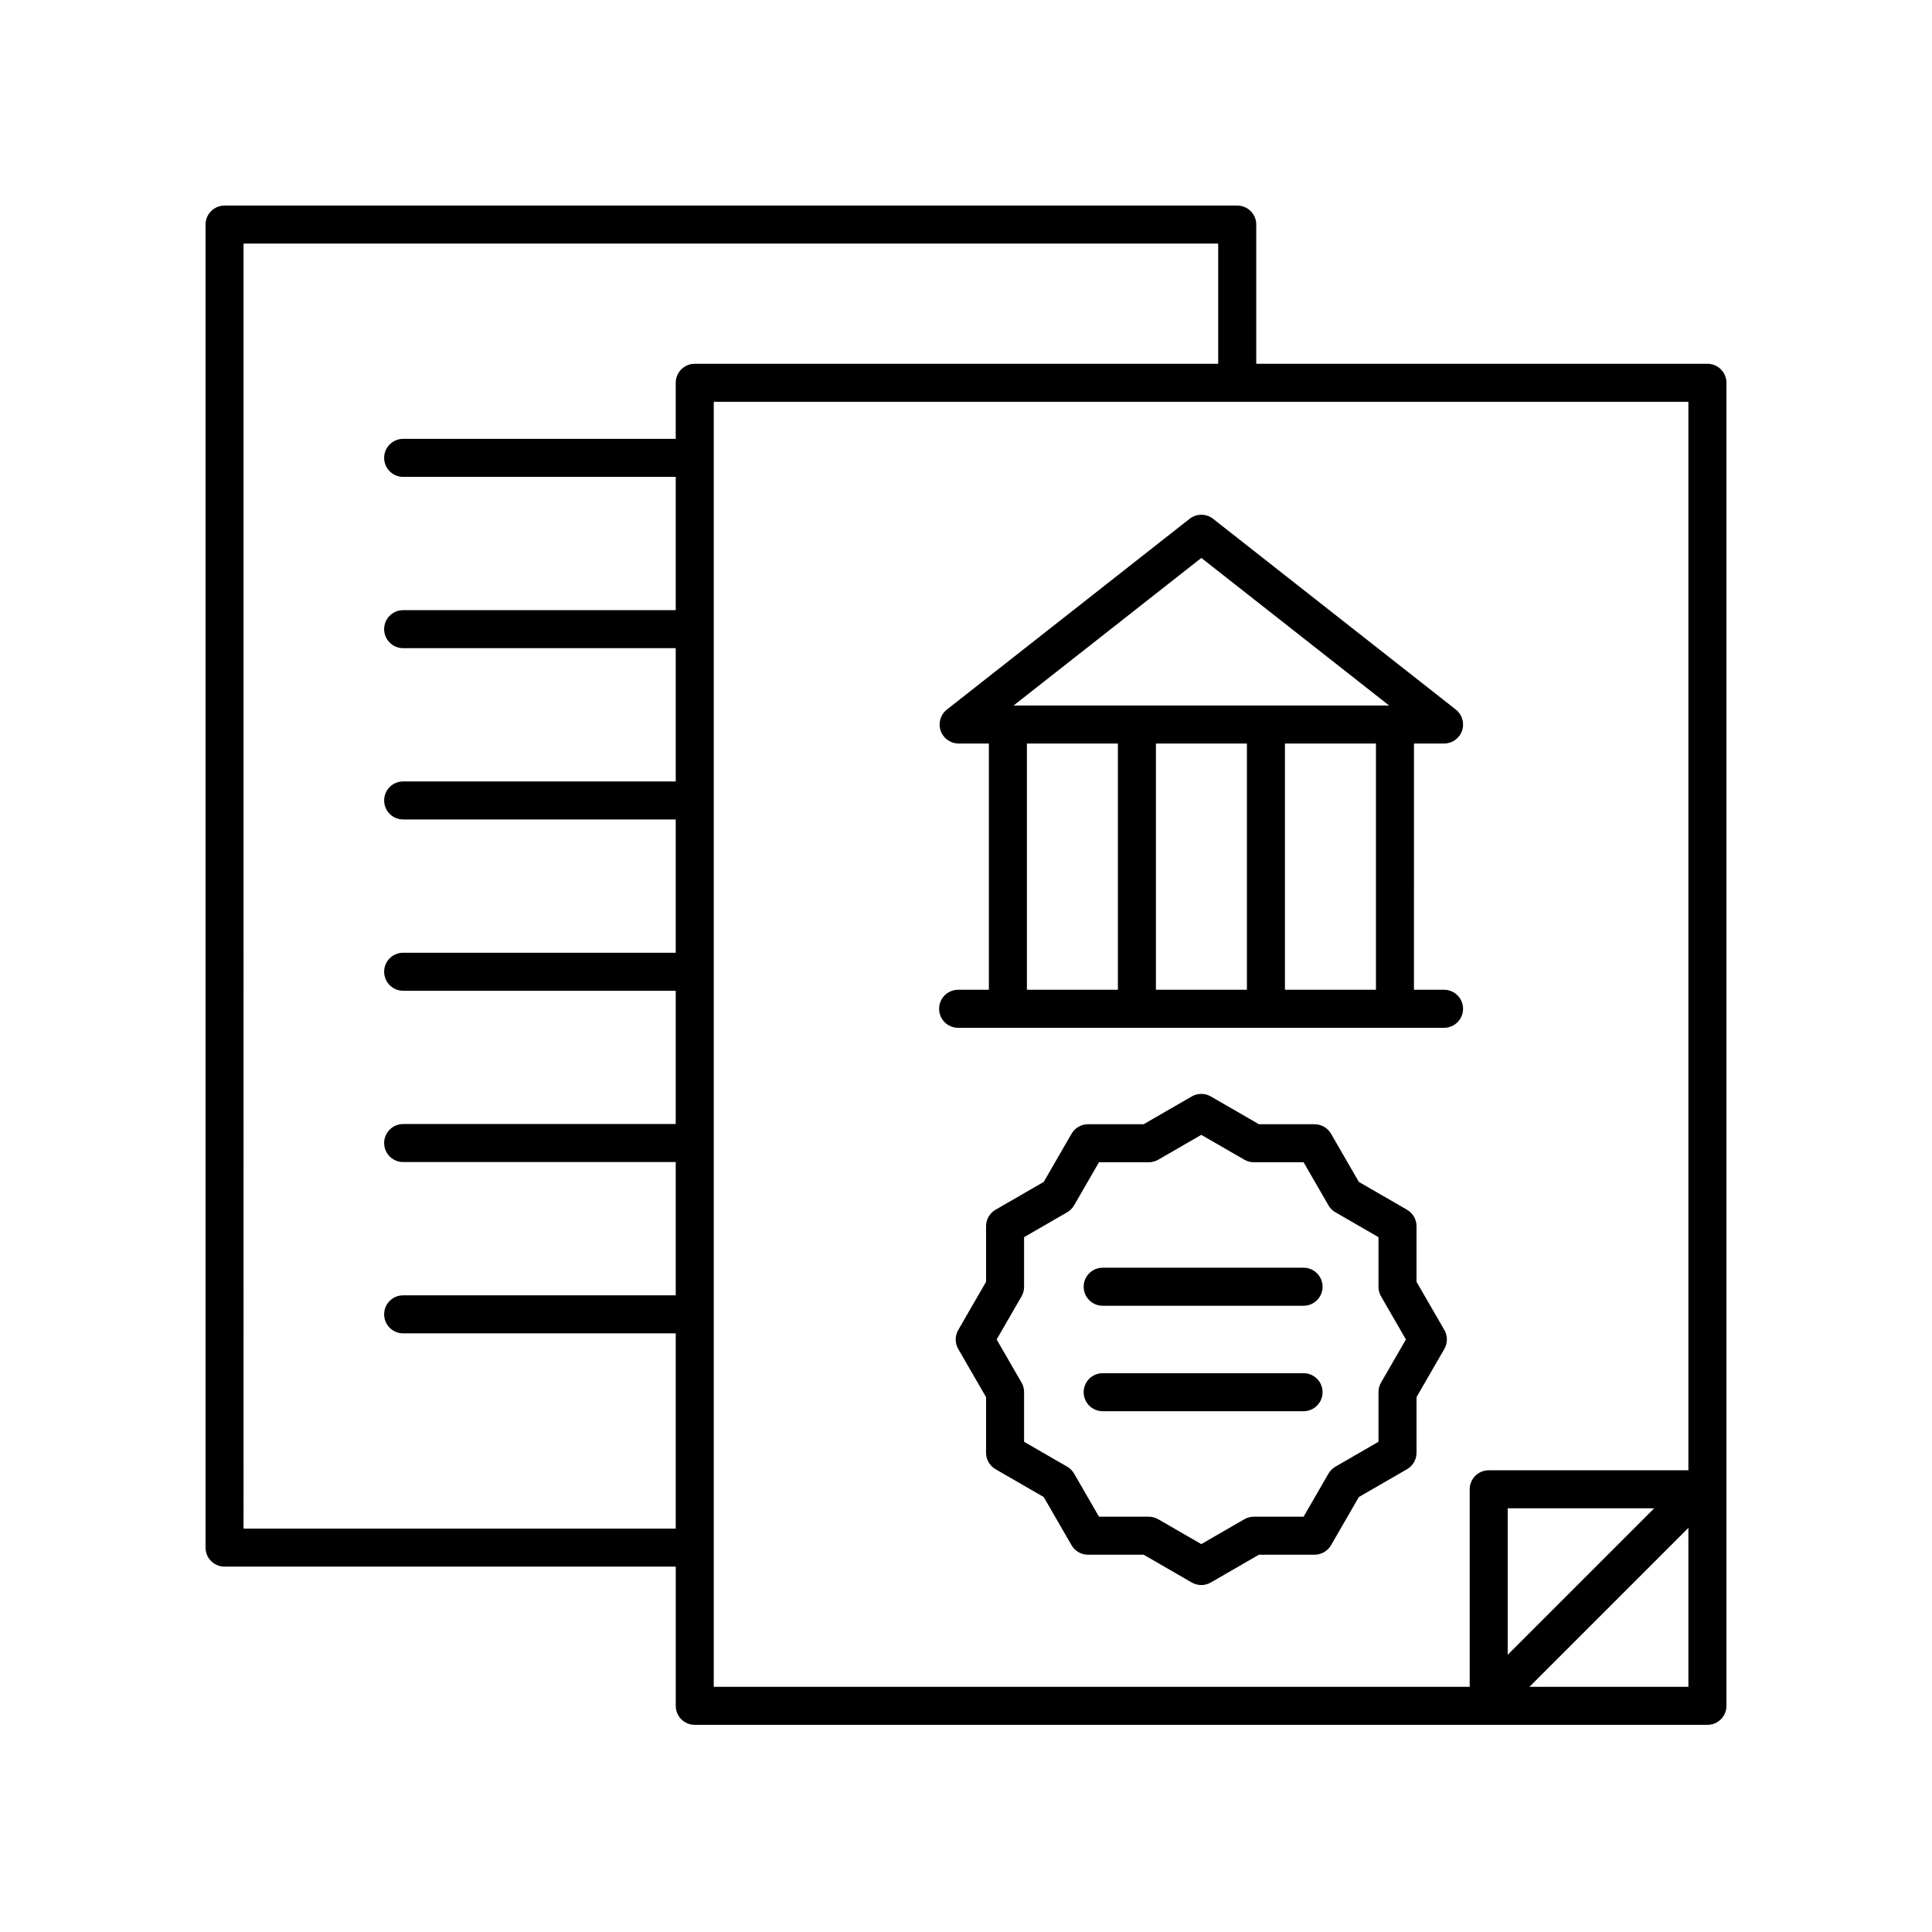
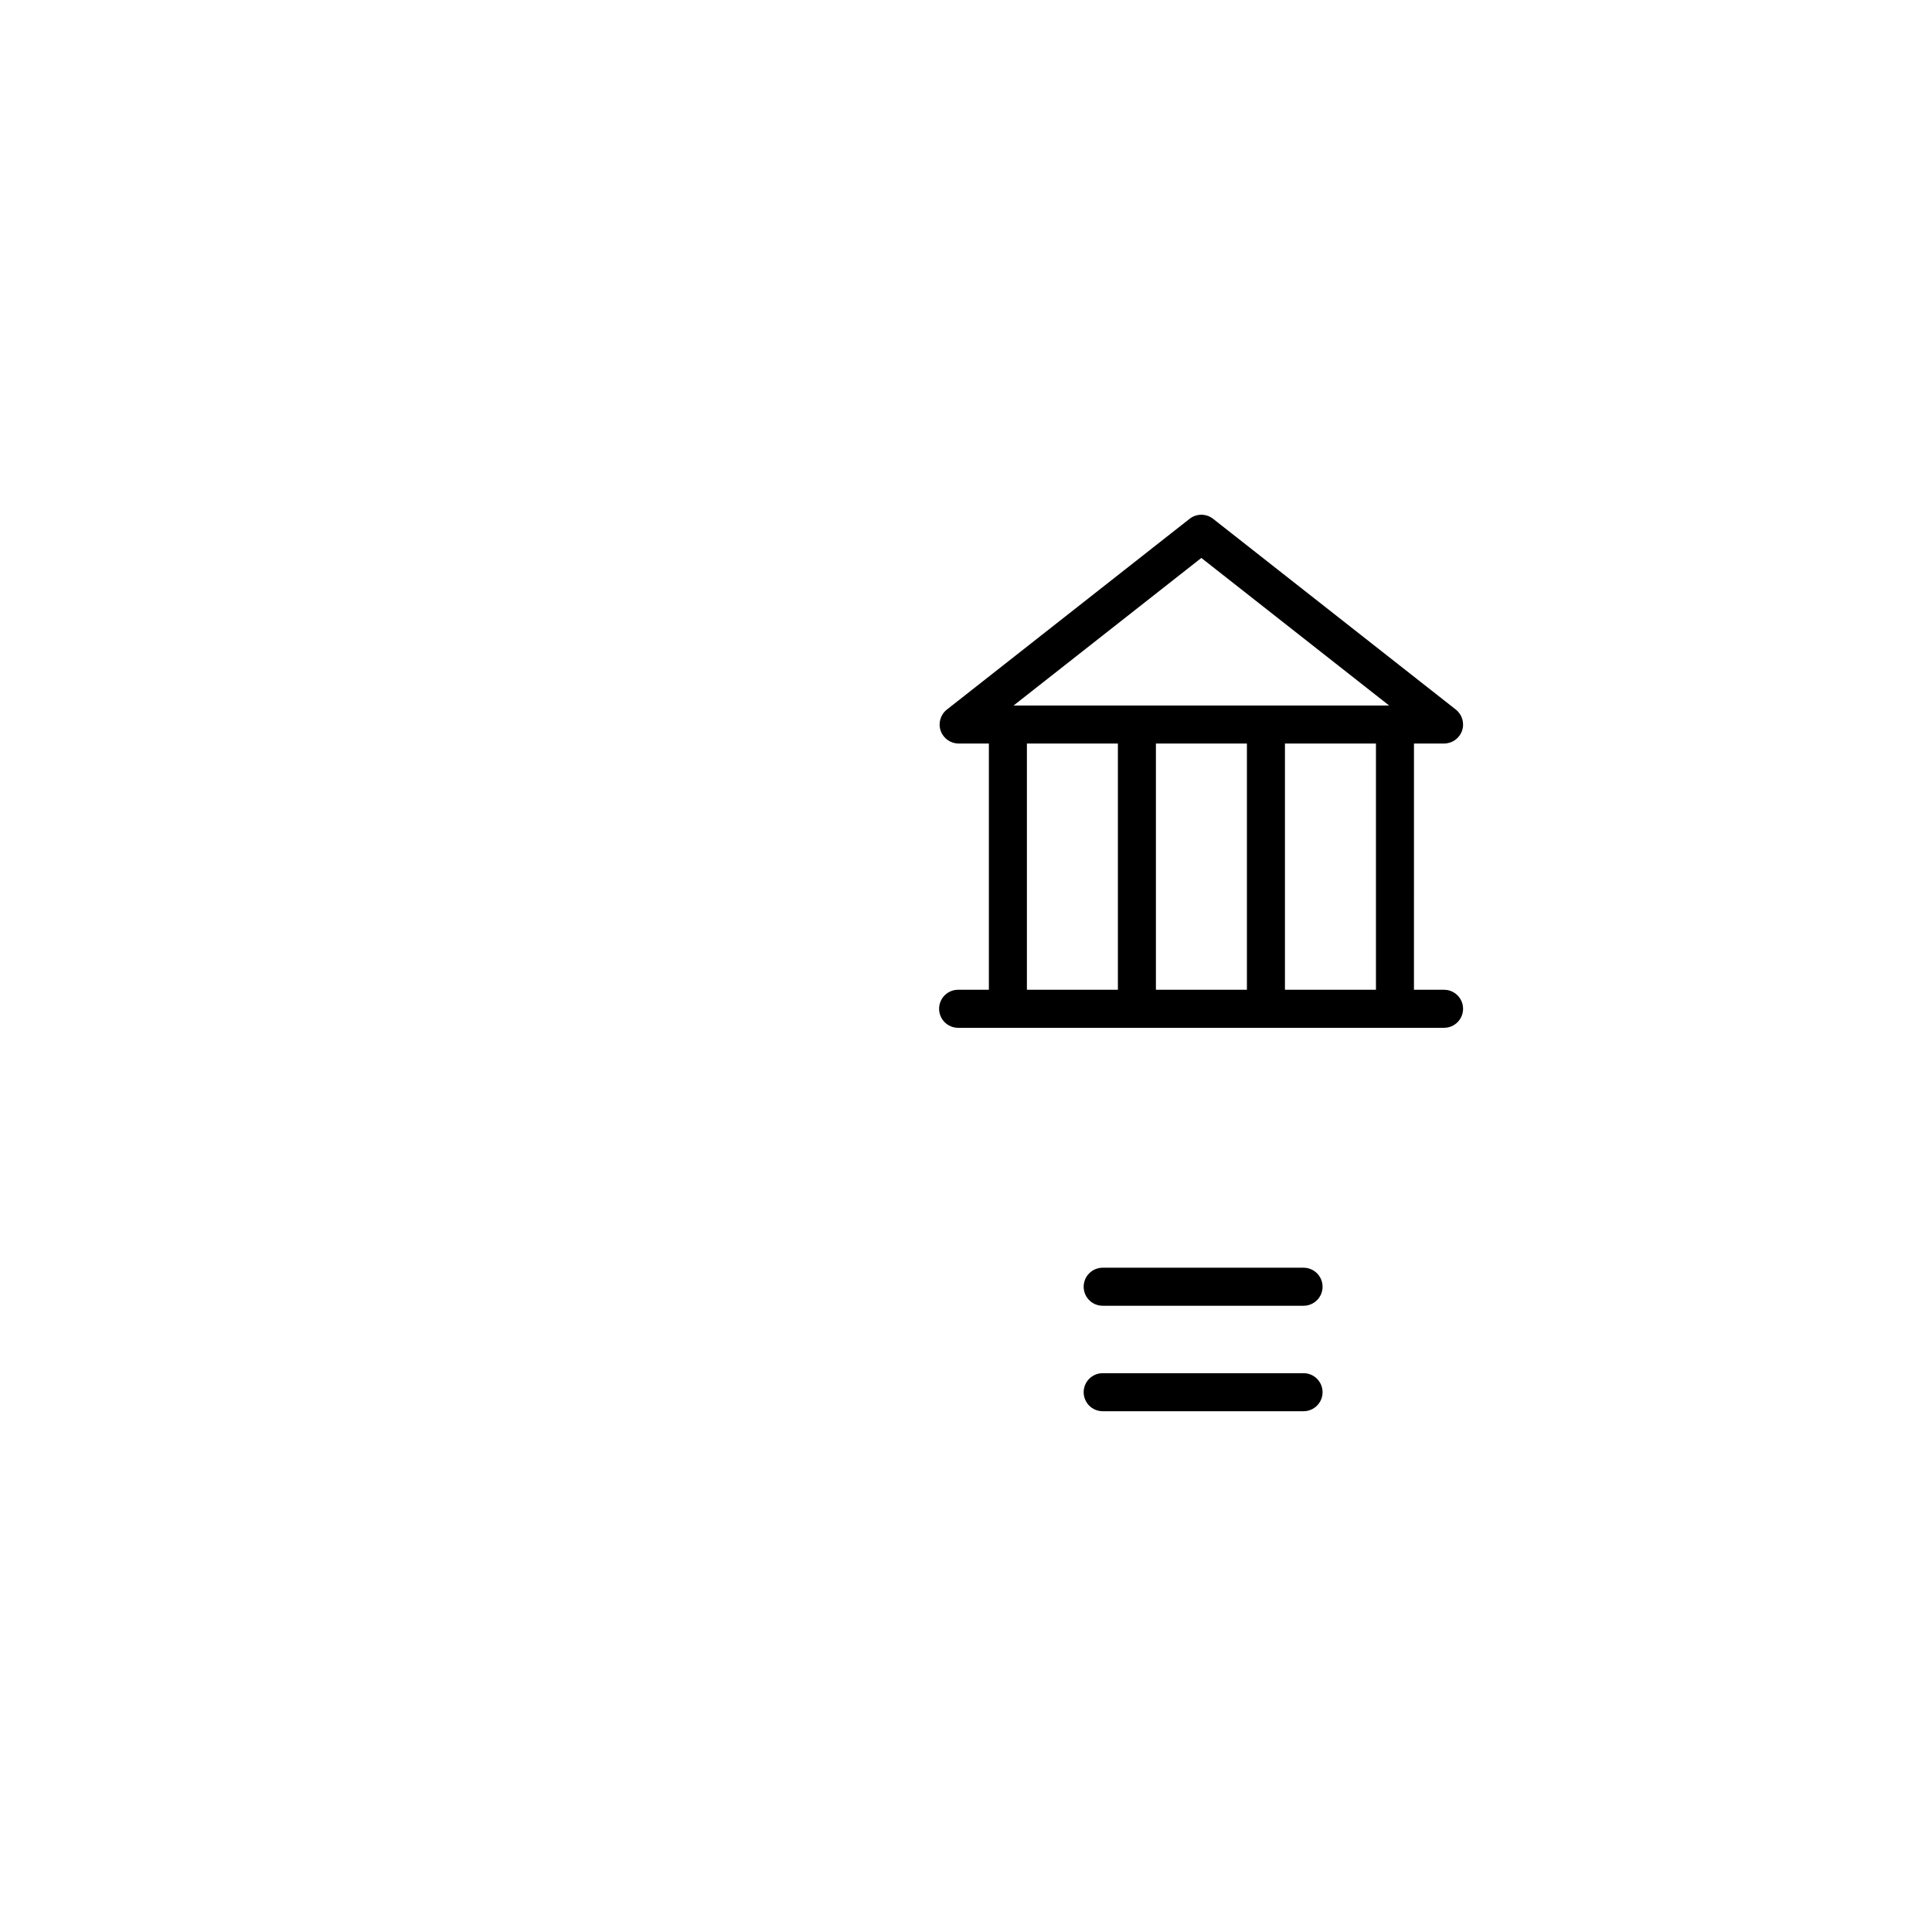
<svg xmlns="http://www.w3.org/2000/svg" fill="#000000" width="800px" height="800px" version="1.1" viewBox="144 144 512 512">
  <g>
    <path d="m397.91 406.3c-2.785 0-5.039 2.254-5.039 5.039 0 2.781 2.254 5.039 5.039 5.039h128.78c2.785 0 5.039-2.254 5.039-5.039 0-2.781-2.254-5.039-5.039-5.039h-7.977l0.004-65.258h7.977c2.148 0 4.059-1.359 4.762-3.391 0.699-2.031 0.039-4.281-1.648-5.609l-64.324-50.551c-1.832-1.438-4.398-1.438-6.231 0l-64.32 50.551c-1.688 1.324-2.348 3.578-1.648 5.609 0.703 2.031 2.613 3.391 4.762 3.391h8.016v65.258zm76.535-65.258v65.258h-24.117v-65.258zm34.195 65.258h-24.117v-65.258h24.117zm-46.273-114.44 49.762 39.105h-99.516zm-46.227 49.18h24.113v65.258h-24.113z" />
-     <path d="m203.51 559.17h119.57v36.895c0 2.781 2.254 5.039 5.039 5.039h268.37c2.785 0 5.039-2.254 5.039-5.039v-350.62c0-2.781-2.254-5.039-5.039-5.039l-119.57 0.004v-36.895c0-2.781-2.254-5.039-5.039-5.039l-268.37 0.004c-2.785 0-5.039 2.254-5.039 5.039v350.62c0 2.781 2.254 5.035 5.039 5.035zm345.8 31.859 42.133-42.133v42.129zm-5.754-8.496v-38.812h38.812zm47.887-48.887h-52.922c-2.785 0-5.039 2.254-5.039 5.039v52.344h-200.33v-340.54l258.29-0.004zm-382.9-325.09h258.29v31.855h-138.72c-2.785 0-5.039 2.254-5.039 5.039v14.855l-72.234-0.004c-2.785 0-5.039 2.254-5.039 5.039 0 2.781 2.254 5.039 5.039 5.039h72.234v35.316h-72.234c-2.785 0-5.039 2.254-5.039 5.039 0 2.781 2.254 5.039 5.039 5.039h72.234v35.316h-72.234c-2.785 0-5.039 2.254-5.039 5.039 0 2.781 2.254 5.039 5.039 5.039h72.234v35.316h-72.234c-2.785 0-5.039 2.254-5.039 5.039 0 2.781 2.254 5.039 5.039 5.039h72.234v35.316h-72.234c-2.785 0-5.039 2.254-5.039 5.039 0 2.781 2.254 5.039 5.039 5.039h72.234v35.316h-72.234c-2.785 0-5.039 2.254-5.039 5.039 0 2.781 2.254 5.039 5.039 5.039h72.234v51.746h-114.53z" />
    <path d="m489.46 479.96h-53.238c-2.785 0-5.039 2.254-5.039 5.039 0 2.781 2.254 5.039 5.039 5.039h53.234c2.785 0 5.039-2.254 5.039-5.039 0-2.781-2.254-5.039-5.035-5.039z" />
    <path d="m489.46 507.91h-53.238c-2.785 0-5.039 2.254-5.039 5.039 0 2.781 2.254 5.039 5.039 5.039h53.234c2.785 0 5.039-2.254 5.039-5.039 0-2.781-2.254-5.039-5.035-5.039z" />
-     <path d="m519.39 483.69v-14.738c0-1.801-0.961-3.465-2.519-4.363l-12.762-7.367-7.371-12.766c-0.898-1.559-2.562-2.519-4.363-2.519h-14.742l-12.762-7.371c-1.555-0.898-3.484-0.898-5.039 0l-12.758 7.371h-14.742c-1.801 0-3.465 0.961-4.363 2.519l-7.371 12.766-12.762 7.367c-1.559 0.898-2.519 2.562-2.519 4.363v14.738l-7.371 12.766c-0.898 1.559-0.898 3.477 0 5.039l7.371 12.766v14.738c0 1.801 0.961 3.465 2.519 4.363l12.762 7.367 7.371 12.766c0.898 1.559 2.562 2.519 4.363 2.519l14.742-0.004 12.762 7.371c0.777 0.449 1.648 0.676 2.519 0.676 0.871 0 1.742-0.223 2.519-0.676l12.762-7.371h14.742c1.801 0 3.465-0.961 4.363-2.519l7.371-12.766 12.762-7.367c1.559-0.898 2.519-2.562 2.519-4.363v-14.738l7.371-12.766c0.898-1.559 0.898-3.477 0-5.039zm-9.398 26.699c-0.441 0.766-0.676 1.637-0.676 2.519v13.18l-11.414 6.59c-0.766 0.441-1.402 1.078-1.844 1.844l-6.59 11.414h-13.18c-0.887 0-1.75 0.234-2.519 0.676l-11.414 6.59-11.414-6.59c-0.766-0.441-1.633-0.676-2.519-0.676h-13.18l-6.59-11.414c-0.441-0.766-1.078-1.402-1.844-1.844l-11.414-6.59v-13.18c0-0.883-0.23-1.754-0.676-2.519l-6.594-11.414 6.594-11.414c0.441-0.766 0.676-1.637 0.676-2.519v-13.18l11.414-6.59c0.766-0.441 1.402-1.078 1.844-1.844l6.59-11.414h13.18c0.887 0 1.75-0.234 2.519-0.676l11.414-6.59 11.414 6.59c0.766 0.441 1.633 0.676 2.519 0.676h13.18l6.59 11.414c0.441 0.766 1.078 1.402 1.844 1.844l11.414 6.59v13.18c0 0.883 0.23 1.754 0.676 2.519l6.594 11.414z" />
  </g>
</svg>